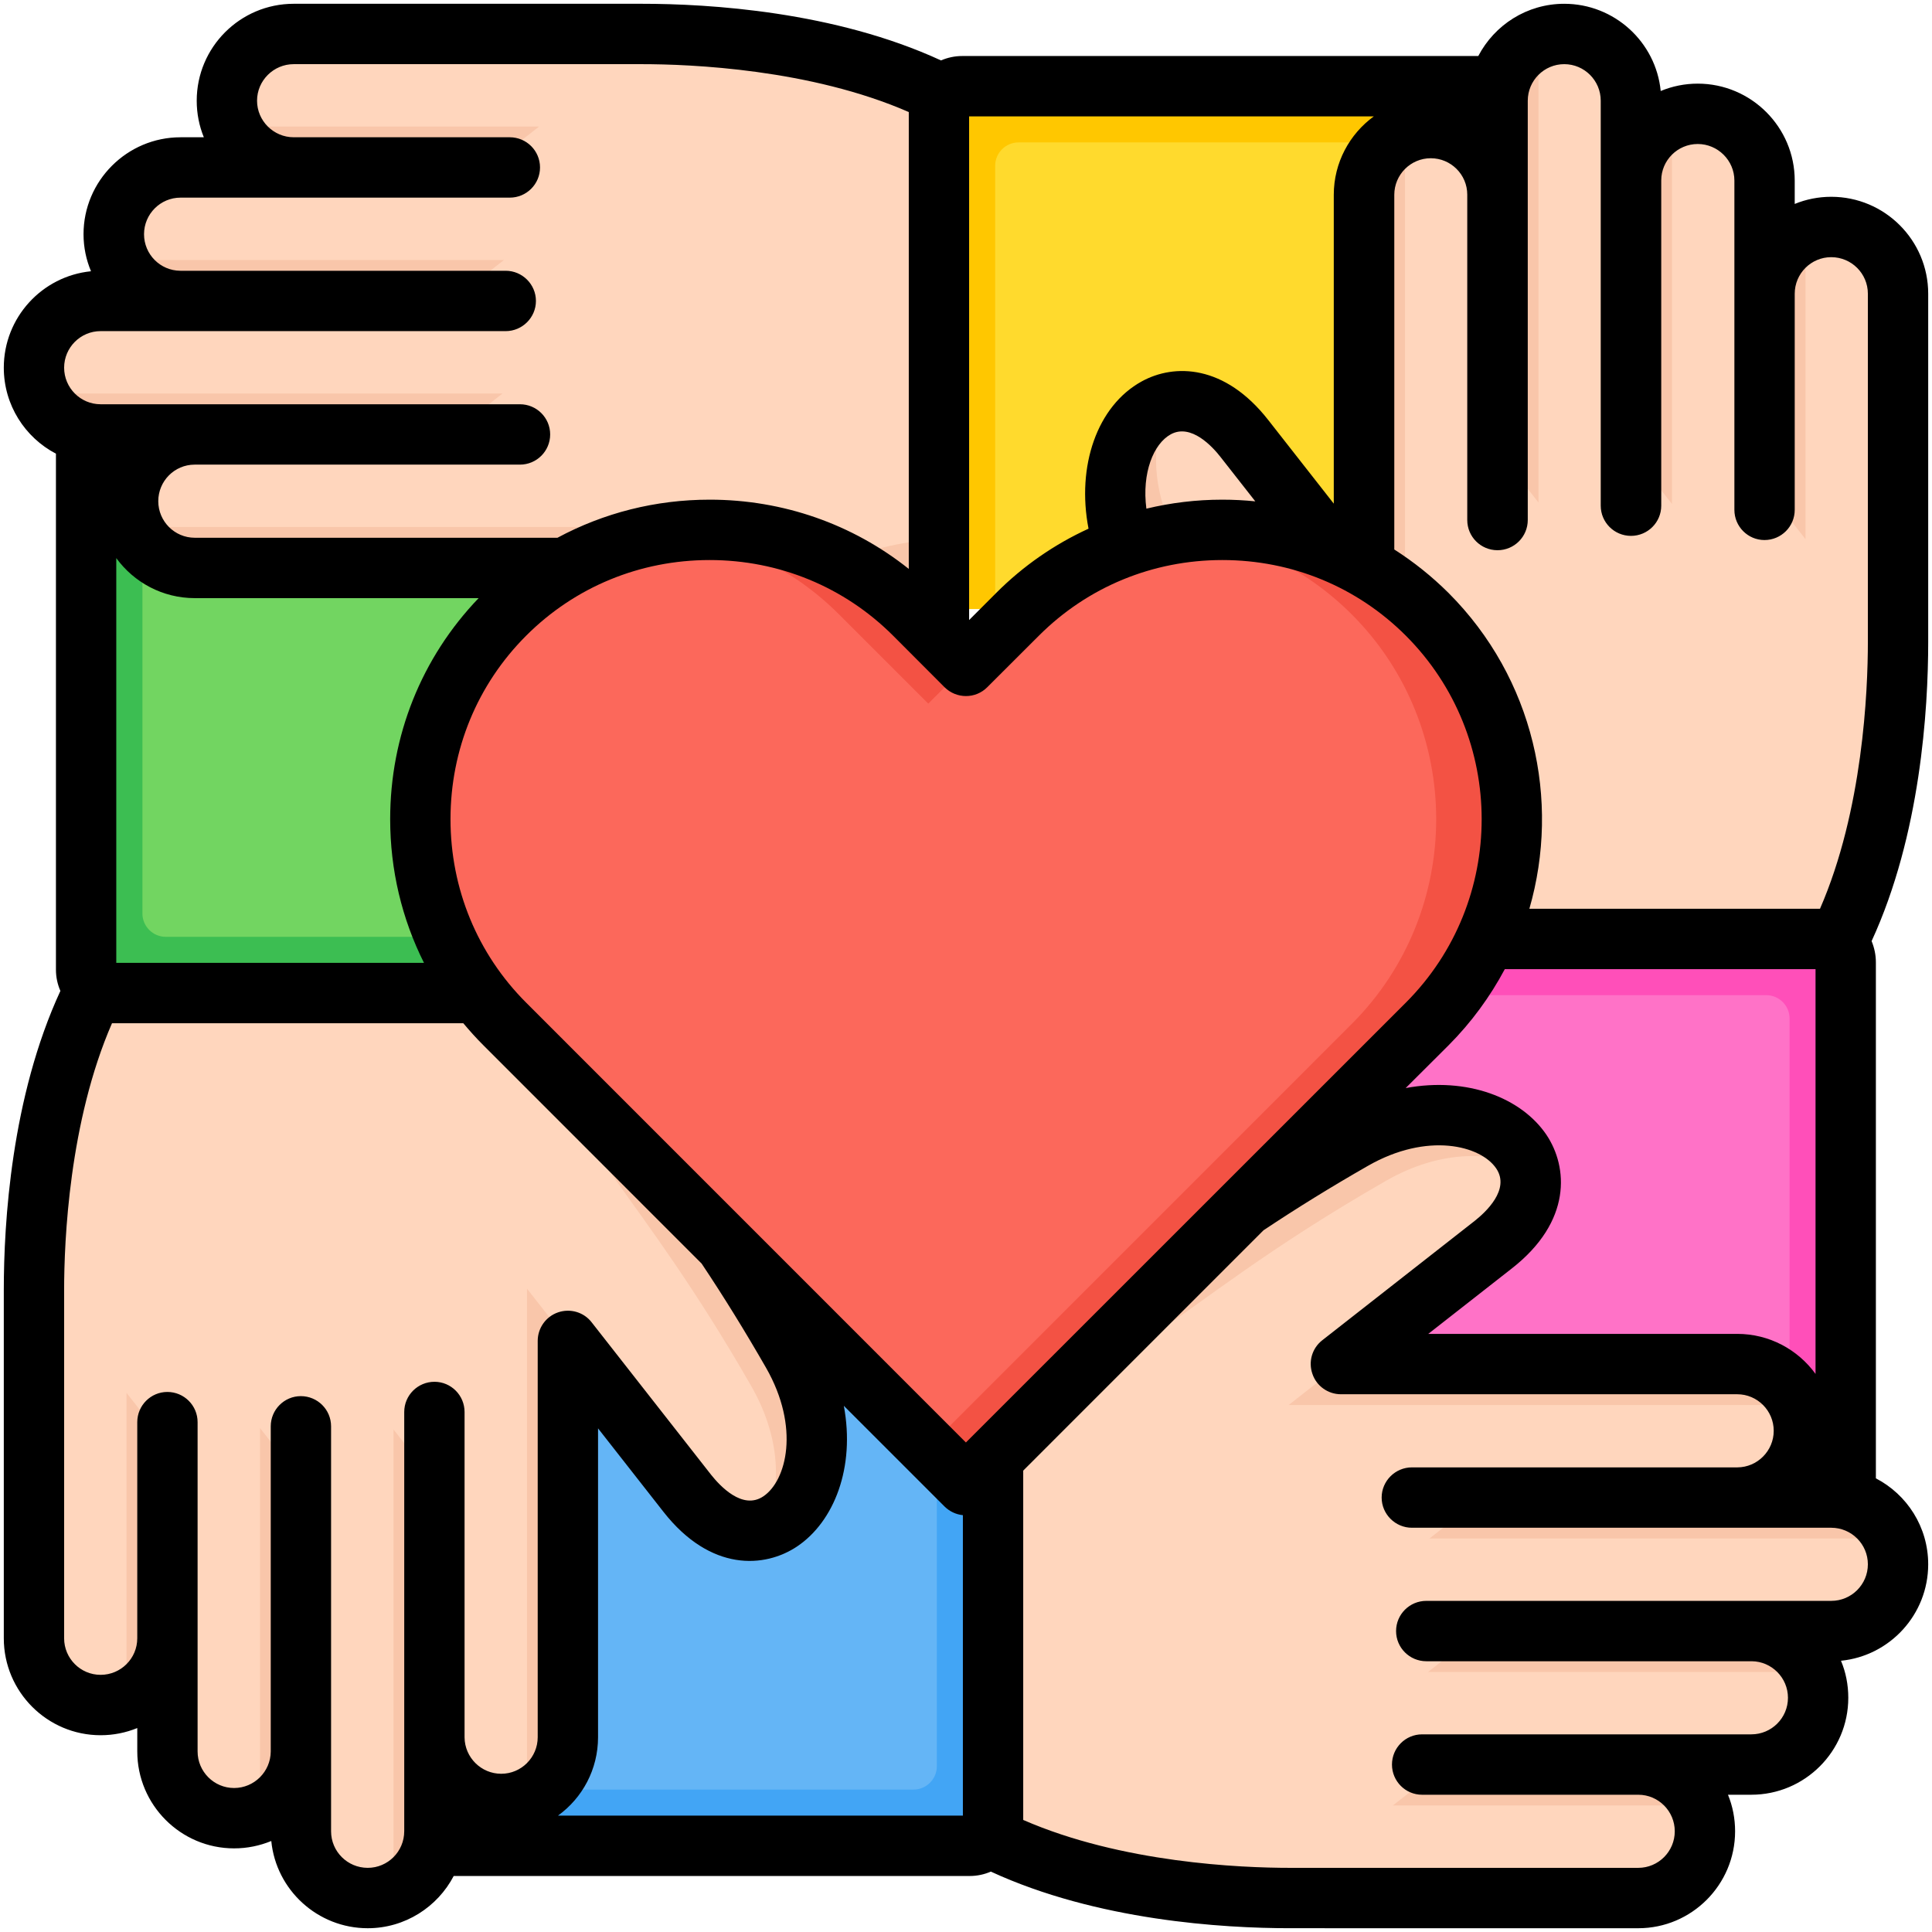
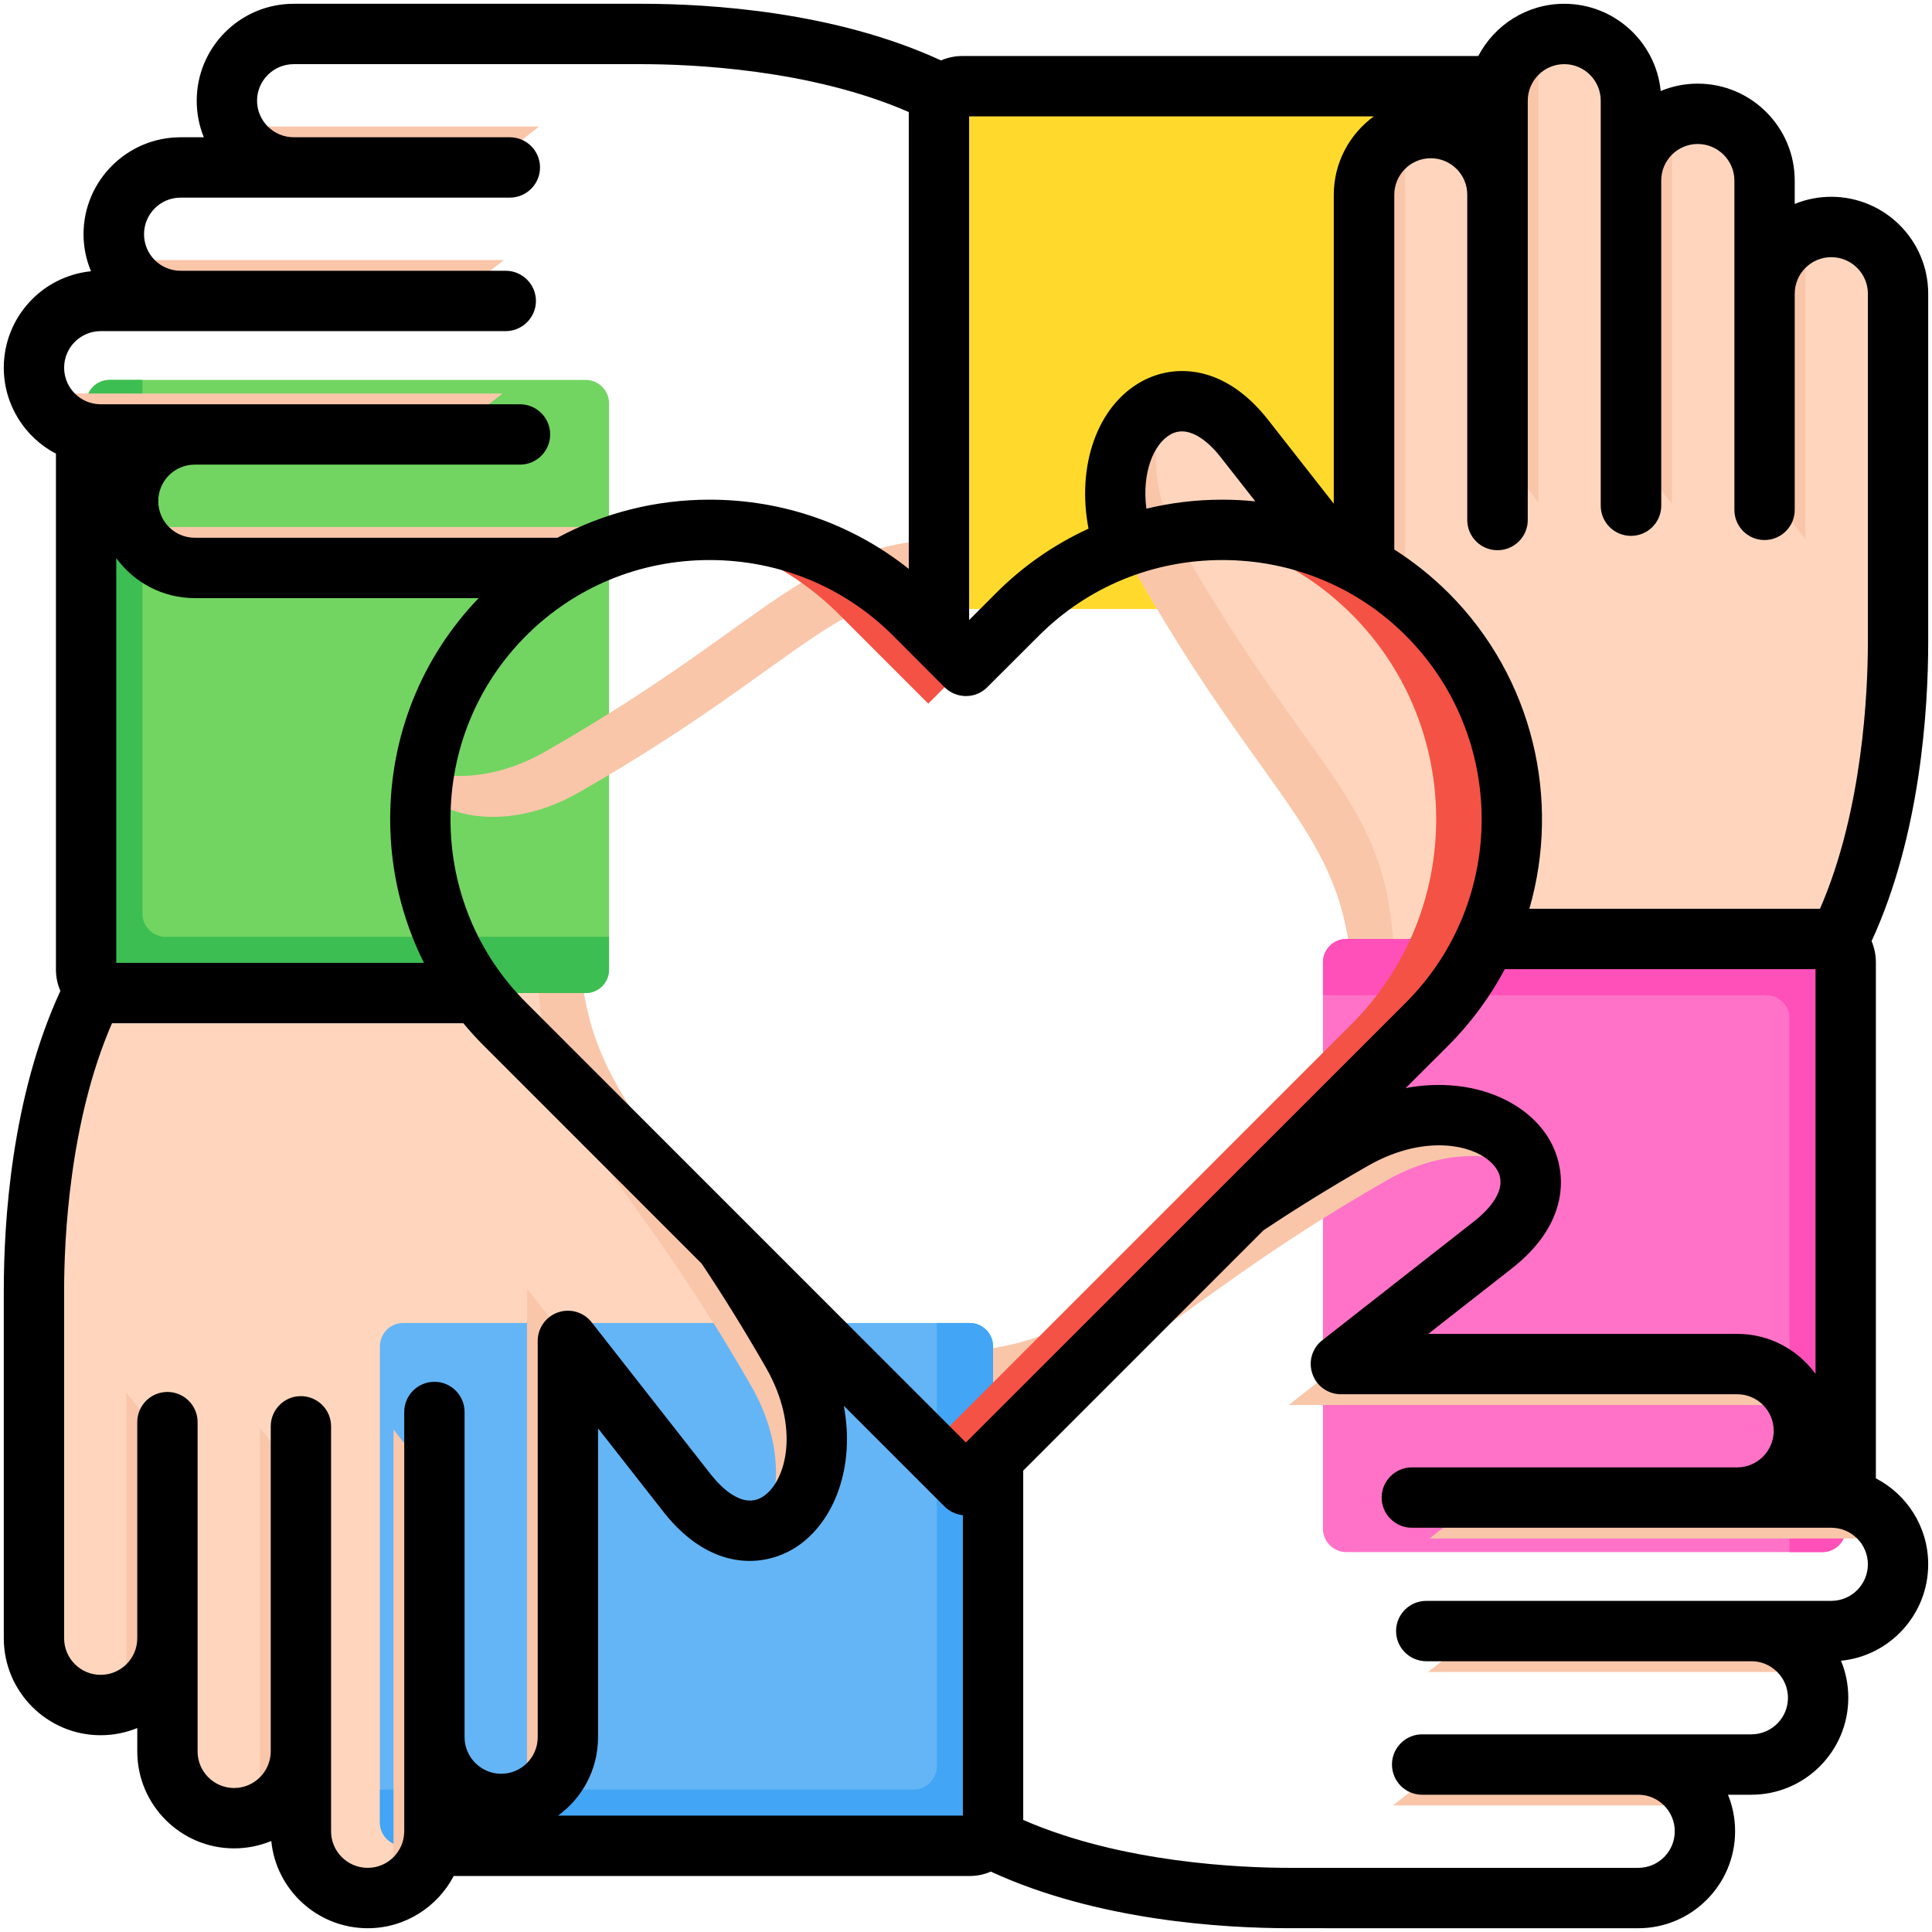
<svg xmlns="http://www.w3.org/2000/svg" id="Layer_1" enable-background="new 0 0 512 512" viewBox="0 0 512 512">
  <g clip-rule="evenodd" fill-rule="evenodd">
    <g>
      <g>
        <g>
          <path d="m36.857 244.607c.008.649 116.481 2.87 116.497 3.502 1.122 43.254 20.659 47.634 56.606 110.388 18.878 32.956-7.168 63.57-27.796 37.25l-31.654-40.393v105.024c0 9.729-7.96 17.689-17.688 17.689-9.712 0-17.665-7.933-17.689-17.645v24.89c0 9.729-7.96 17.688-17.689 17.688s-17.689-7.962-17.689-17.688v-21.088c-.04 9.696-7.983 17.615-17.688 17.615-9.729 0-17.689-7.961-17.689-17.689v-29.99c0 9.729-7.959 17.689-17.689 17.689-9.729 0-17.689-7.961-17.689-17.689l.001-92.278c0-20.849 3.052-69.233 27.856-97.275z" fill="#ffd6bd" />
          <path d="m36.856 244.607c.009.649 116.481 2.87 116.497 3.502 1.122 43.254 20.659 47.634 56.605 110.388 12.837 22.411 4.899 43.732-7.981 46.809 5.03-8.918 5.58-23.189-2.866-37.934-35.947-62.754-55.483-67.134-56.605-110.388-.014-.563-92.234-2.382-112.562-3.234 2.094-3.224 4.389-6.29 6.912-9.143zm67.429 134.22v115.361c0 2.928-.722 5.694-1.995 8.133 7.392-2.12 12.842-8.959 12.842-17.009v-92.644zm-70.754-9.704v73.913c0 2.928-.722 5.695-1.995 8.133 7.392-2.12 12.842-8.959 12.842-17.009v-51.196zm35.377 9.327v94.576c0 2.928-.722 5.694-1.995 8.133 7.392-2.12 12.842-8.959 12.842-17.009v-71.859zm81.601-23.097-10.847-13.841v127.741c0 2.928-.722 5.694-1.995 8.133 7.392-2.12 12.842-8.959 12.842-17.009z" fill="#f9c6aa" />
        </g>
        <g>
          <path d="m36.857 244.607c.008.649 116.481 2.87 116.497 3.502 1.122 43.254 20.659 47.634 56.606 110.388 18.878 32.956-7.168 63.57-27.796 37.25l-31.654-40.393v105.024c0 9.729-7.96 17.689-17.688 17.689-9.712 0-17.665-7.933-17.689-17.645v24.89c0 9.729-7.96 17.688-17.689 17.688s-17.689-7.962-17.689-17.688v-21.088c-.04 9.696-7.983 17.615-17.688 17.615-9.729 0-17.689-7.961-17.689-17.689v-29.99c0 9.729-7.959 17.689-17.689 17.689-9.729 0-17.689-7.961-17.689-17.689l.001-92.278c0-20.849 3.052-69.233 27.856-97.275z" fill="#ffd6bd" />
          <path d="m36.856 244.607c.009.649 116.481 2.87 116.497 3.502 1.122 43.254 20.659 47.634 56.605 110.388 12.837 22.411 4.899 43.732-7.981 46.809 5.03-8.918 5.58-23.189-2.866-37.934-35.947-62.754-55.483-67.134-56.605-110.388-.014-.563-92.234-2.382-112.562-3.234 2.094-3.224 4.389-6.29 6.912-9.143zm67.429 134.22v115.361c0 2.928-.722 5.694-1.995 8.133 7.392-2.12 12.842-8.959 12.842-17.009v-92.644zm-70.754-9.704v73.913c0 2.928-.722 5.695-1.995 8.133 7.392-2.12 12.842-8.959 12.842-17.009v-51.196zm35.377 9.327v94.576c0 2.928-.722 5.694-1.995 8.133 7.392-2.12 12.842-8.959 12.842-17.009v-71.859zm81.601-23.097-10.847-13.841v127.741c0 2.928-.722 5.694-1.995 8.133 7.392-2.12 12.842-8.959 12.842-17.009z" fill="#f9c6aa" />
          <path d="m161.4 256.988v-150.124c0-3.4-2.784-6.182-6.187-6.182h-126.184c-3.403 0-6.187 2.783-6.187 6.182v150.125c0 3.4 2.784 6.183 6.187 6.183h126.184c3.403-.001 6.187-2.784 6.187-6.184z" fill="#72d561" />
          <path d="m161.4 256.988v-8.717h-117.471c-3.403 0-6.187-2.783-6.187-6.182v-141.408h-8.713c-3.403 0-6.187 2.783-6.187 6.182v150.125c0 3.4 2.784 6.183 6.187 6.183h126.184c3.403 0 6.187-2.783 6.187-6.183z" fill="#3cbe52" />
        </g>
        <g>
-           <path d="m267.393 36.857c-.649.008-2.87 116.481-3.502 116.497-43.254 1.122-47.634 20.659-110.388 56.606-32.956 18.878-63.57-7.168-37.25-27.796l40.393-31.654h-105.023c-9.729 0-17.689-7.96-17.689-17.688 0-9.712 7.933-17.665 17.645-17.688h-24.891c-9.729-.001-17.688-7.961-17.688-17.69s7.962-17.689 17.688-17.689h21.088c-9.696-.04-17.615-7.983-17.615-17.688 0-9.729 7.961-17.689 17.689-17.689h29.99c-9.729 0-17.689-7.959-17.689-17.688 0-9.73 7.961-17.69 17.689-17.69l92.278.001c20.849 0 69.233 3.052 97.275 27.856z" fill="#ffd6bd" />
          <path d="m267.393 36.857c-.649.009-2.87 116.481-3.502 116.497-43.254 1.122-47.634 20.659-110.388 56.605-22.411 12.837-43.732 4.899-46.809-7.981 8.918 5.03 23.189 5.58 37.934-2.866 62.754-35.947 67.134-55.483 110.388-56.605.563-.014 2.382-92.234 3.234-112.562 3.224 2.093 6.29 4.388 9.143 6.912zm-134.22 67.429h-115.361c-2.928 0-5.694-.722-8.133-1.995 2.12 7.392 8.959 12.842 17.009 12.842h92.644zm9.704-70.754h-73.913c-2.928 0-5.694-.722-8.133-1.995 2.12 7.392 8.959 12.842 17.009 12.842h51.196zm-9.327 35.377h-94.576c-2.928 0-5.694-.722-8.133-1.995 2.12 7.392 8.959 12.842 17.009 12.842h71.859zm23.097 81.601 13.841-10.847h-127.741c-2.928 0-5.694-.722-8.133-1.995 2.12 7.392 8.959 12.842 17.009 12.842z" fill="#f9c6aa" />
          <path d="m255.012 161.401h150.125c3.4 0 6.182-2.784 6.182-6.187v-126.184c0-3.403-2.783-6.187-6.182-6.187h-150.125c-3.4 0-6.183 2.784-6.183 6.187v126.184c0 3.403 2.783 6.187 6.183 6.187z" fill="#ffda2d" />
-           <path d="m255.012 161.401h8.716v-117.472c0-3.403 2.783-6.187 6.182-6.187h141.408v-8.712c0-3.403-2.783-6.187-6.182-6.187h-150.124c-3.4 0-6.183 2.784-6.183 6.187v126.184c0 3.402 2.783 6.187 6.183 6.187z" fill="#ffc700" />
        </g>
        <g>
          <path d="m475.143 267.394c-.009-.649-116.481-2.87-116.497-3.502-1.123-43.254-20.659-47.634-56.606-110.388-18.878-32.956 7.168-63.57 27.796-37.25l31.655 40.393v-105.024c0-9.729 7.96-17.689 17.689-17.689 9.712 0 17.665 7.933 17.689 17.645v-24.89c0-9.729 7.96-17.688 17.689-17.688s17.689 7.962 17.689 17.688v21.088c.04-9.696 7.983-17.615 17.688-17.615 9.729 0 17.689 7.961 17.689 17.689v29.989c0-9.729 7.959-17.689 17.688-17.689s17.689 7.961 17.689 17.689l-.001 92.278c-.001 20.849-3.053 69.233-27.857 97.276z" fill="#ffd6bd" />
          <path d="m475.143 267.394c-.009-.649-116.481-2.87-116.497-3.502-1.122-43.254-20.659-47.634-56.605-110.388-12.837-22.411-4.898-43.732 7.981-46.809-5.03 8.918-5.58 23.189 2.866 37.934 35.947 62.754 55.483 67.134 56.605 110.388.014.563 92.234 2.382 112.562 3.234-2.093 3.223-4.388 6.289-6.912 9.143zm-67.429-134.221v-115.36c0-2.928.722-5.694 1.995-8.133-7.392 2.12-12.842 8.959-12.842 17.009v92.644zm70.755 9.704v-73.913c0-2.928.722-5.694 1.995-8.133-7.392 2.12-12.842 8.959-12.842 17.009v51.196zm-35.378-9.327v-94.576c0-2.928.722-5.694 1.995-8.133-7.392 2.12-12.842 8.959-12.842 17.009v71.859zm-81.601 23.097 10.847 13.841v-127.741c0-2.928.722-5.694 1.995-8.133-7.392 2.12-12.842 8.959-12.842 17.009z" fill="#f9c6aa" />
          <path d="m350.599 255.012v150.125c0 3.4 2.784 6.182 6.187 6.182h126.184c3.403 0 6.187-2.783 6.187-6.182v-150.125c0-3.4-2.784-6.183-6.187-6.183h-126.184c-3.403.001-6.187 2.783-6.187 6.183z" fill="#ff72c7" />
          <path d="m350.599 255.012v8.716h117.472c3.403 0 6.187 2.783 6.187 6.182v141.408h8.713c3.403 0 6.187-2.783 6.187-6.182v-150.124c0-3.4-2.784-6.183-6.187-6.183h-126.185c-3.402.001-6.187 2.783-6.187 6.183z" fill="#ff4fb9" />
        </g>
        <g>
-           <path d="m244.606 475.143c.649-.008 2.87-116.481 3.502-116.497 43.254-1.123 47.634-20.659 110.388-56.606 32.956-18.878 63.57 7.168 37.25 27.796l-40.393 31.655h105.024c9.729 0 17.689 7.96 17.689 17.689 0 9.712-7.933 17.665-17.645 17.689h24.89c9.729 0 17.688 7.96 17.688 17.689s-7.962 17.689-17.688 17.689h-21.088c9.696.04 17.615 7.983 17.615 17.688 0 9.729-7.961 17.689-17.689 17.689h-29.989c9.729 0 17.689 7.959 17.689 17.688s-7.961 17.689-17.689 17.689l-92.278-.001c-20.849-.001-69.233-3.053-97.276-27.857z" fill="#ffd6bd" />
          <path d="m244.606 475.143c.649-.009 2.87-116.481 3.502-116.497 43.253-1.122 47.634-20.659 110.388-56.605 22.411-12.837 43.732-4.898 46.809 7.981-8.918-5.03-23.189-5.58-37.934 2.866-62.754 35.947-67.134 55.483-110.388 56.605-.563.014-2.383 92.234-3.234 112.562-3.223-2.093-6.289-4.388-9.143-6.912zm134.221-67.428h115.361c2.928 0 5.695.722 8.133 1.995-2.12-7.392-8.959-12.842-17.009-12.842h-92.644zm-9.704 70.754h73.913c2.928 0 5.694.722 8.133 1.995-2.12-7.392-8.959-12.842-17.009-12.842h-51.196zm9.327-35.377h94.576c2.928 0 5.695.722 8.133 1.995-2.12-7.392-8.959-12.842-17.009-12.842h-71.859zm-23.097-81.601-13.841 10.847h127.741c2.928 0 5.694.722 8.133 1.995-2.12-7.392-8.959-12.842-17.009-12.842z" fill="#f9c6aa" />
          <path d="m256.988 350.6h-150.125c-3.4 0-6.182 2.784-6.182 6.187v126.183c0 3.403 2.783 6.187 6.182 6.187h150.125c3.4 0 6.183-2.784 6.183-6.187v-126.184c-.001-3.402-2.783-6.186-6.183-6.186z" fill="#64b5f6" />
          <path d="m256.988 350.6h-8.717v117.472c0 3.403-2.783 6.187-6.182 6.187h-141.408v8.713c0 3.403 2.783 6.187 6.182 6.187h150.125c3.4 0 6.183-2.784 6.183-6.187v-126.186c-.001-3.402-2.783-6.186-6.183-6.186z" fill="#42a5f5" />
        </g>
        <g>
-           <path d="m157.699 275.011c7.696 22.288 25.394 36.583 52.26 83.486 18.879 32.956-7.168 63.57-27.795 37.25l-31.655-40.393v105.024c0 9.729-7.96 17.689-17.689 17.689-9.712 0-17.664-7.934-17.689-17.645v24.89c0 9.729-7.96 17.688-17.689 17.688s-17.689-7.962-17.689-17.688v-21.088c-.04 9.696-7.984 17.615-17.688 17.615-9.729 0-17.689-7.961-17.689-17.689v-29.99c0 9.729-7.959 17.689-17.689 17.689-9.727 0-17.687-7.961-17.687-17.689l.001-92.278c0-14.408 1.46-41.965 10.546-66.872h138.152z" fill="#ffd6bd" />
          <path d="m157.699 275.011c7.696 22.288 25.394 36.583 52.261 83.486 12.837 22.411 4.899 43.732-7.981 46.809 5.03-8.918 5.58-23.189-2.866-37.934-30.248-52.806-48.875-64.28-54.69-92.362h13.276zm-53.414 103.816v115.361c0 2.928-.722 5.694-1.995 8.133 7.393-2.12 12.842-8.959 12.842-17.009v-92.644zm-70.754-9.704v73.913c0 2.928-.722 5.695-1.994 8.133 7.392-2.12 12.842-8.959 12.842-17.009v-51.196zm35.377 9.327v94.575c0 2.928-.722 5.695-1.995 8.134 7.392-2.12 12.842-8.959 12.842-17.009v-71.859zm81.601-23.097-10.847-13.841v127.741c0 2.928-.722 5.694-1.995 8.133 7.392-2.12 12.842-8.959 12.842-17.009z" fill="#f9c6aa" />
        </g>
      </g>
      <g>
-         <path d="m269.659 162.805c29.799-29.799 78.657-29.9 108.557 0 29.855 29.855 29.857 78.704.002 108.559-40.742 40.741-81.476 81.479-122.218 122.221-40.74-40.74-81.479-81.479-122.219-122.22-29.854-29.854-29.854-78.703 0-108.557 29.855-29.855 78.703-29.857 108.558-.001l13.659 13.659z" fill="#fc685b" />
+         <path d="m269.659 162.805l13.659 13.659z" fill="#fc685b" />
        <path d="m313.948 141.068c22.839-2.962 46.791 4.26 64.267 21.736 29.855 29.855 29.857 78.704.002 108.559-40.741 40.742-81.475 81.48-122.217 122.222l-10-10c37.407-37.408 74.809-74.812 112.217-112.221 29.855-29.855 29.854-78.704-.002-108.559-12.398-12.4-28.058-19.634-44.267-21.737zm-135.887-.001c16.221 2.104 31.886 9.347 44.278 21.74l23.659 23.659 10-10-13.659-13.659c-17.462-17.462-41.421-24.706-64.278-21.74z" fill="#f35244" />
      </g>
    </g>
    <path d="m485.289 424.247h-107.298c-4.434 0-8.018 3.58-8.018 7.999 0 4.415 3.584 7.999 8.018 7.999h86.216c5.282.023 9.621 4.367 9.621 9.687 0 5.344-4.339 9.688-9.716 9.688h-87.254c-4.386 0-7.971 3.584-7.971 8.004s3.585 7.999 7.971 7.999h57.305c5.33 0 9.669 4.344 9.669 9.688s-4.339 9.687-9.669 9.687h-92.3c-13.018 0-44.618-1.306-70.699-12.696v-92.574l63.672-63.686c8.961-5.966 18.017-11.555 27.638-17.06 15.8-9.065 29.949-5.424 34.053.689 3.726 5.542-2.783 11.546-5.707 13.866l-40.42 31.657c-2.688 2.103-3.726 5.683-2.594 8.905 1.085 3.226 4.15 5.391 7.546 5.391h105.035c5.33 0 9.669 4.349 9.669 9.692 0 5.32-4.339 9.659-9.621 9.688-.047 0-.047 0-.047 0h-86.218c-4.386 0-8.018 3.58-8.018 7.999s3.632 7.999 8.018 7.999h111.119c5.377 0 9.716 4.349 9.716 9.688 0 5.342-4.339 9.691-9.716 9.691zm-337.413 56.908c6.462-4.674 10.612-12.244 10.612-20.781v-81.844l17.357 22.148c12.499 15.923 26.883 14.871 35.42 9.131 9.763-6.57 15.423-20.875 12.357-37.26l26.695 26.69c1.321 1.302 3.019 2.108 4.858 2.297v79.618h-107.299zm-40.75 4.155v-111.123c0-4.415 3.584-7.999 8.018-7.999 4.386 0 7.971 3.584 7.971 7.999v86.216.019c.047 5.32 4.386 9.645 9.716 9.645s9.669-4.348 9.669-9.692v-105.021c0-3.415 2.17-6.452 5.377-7.56 3.254-1.118 6.839-.062 8.914 2.627l31.647 40.392c2.358 2.966 8.348 9.456 13.866 5.726 6.131-4.118 9.763-18.243.708-34.067-5.518-9.607-11.084-18.644-17.074-27.615l-57.823-57.838c-1.886-1.872-3.632-3.83-5.33-5.848h-93.103c-11.367 26.082-12.687 57.696-12.687 70.709v92.282c0 5.339 4.339 9.688 9.668 9.688 5.377 0 9.716-4.349 9.716-9.688v-57.282c0-4.414 3.584-7.999 7.971-7.999 4.433 0 8.018 3.585 8.018 7.999v87.268c0 5.344 4.339 9.692 9.669 9.692s9.669-4.33 9.716-9.65v-86.202c0-4.414 3.584-7.999 7.971-7.999 4.433 0 8.018 3.584 8.018 7.999v107.322c0 5.344 4.339 9.687 9.716 9.687 5.329.001 9.668-4.343 9.668-9.687zm-80.463-397.557h107.347c4.386 0 8.018-3.58 8.018-7.999s-3.632-7.999-8.018-7.999h-86.217c-5.33-.024-9.622-4.367-9.622-9.687 0-5.344 4.339-9.692 9.669-9.692h87.254c4.433 0 8.018-3.58 8.018-7.999 0-4.42-3.584-7.999-8.018-7.999h-57.257c-5.329 0-9.716-4.349-9.716-9.688 0-5.344 4.386-9.687 9.716-9.687h92.253c13.017 0 44.665 1.302 70.747 12.692v121.075c-14.904-11.885-33.345-18.356-52.777-18.352-14.338 0-28.063 3.504-40.326 10.093h-96.121c-5.329 0-9.669-4.348-9.669-9.692 0-5.329 4.292-9.674 9.622-9.687h86.216c4.433 0 8.018-3.58 8.018-7.999 0-4.42-3.584-7.999-8.018-7.999h-111.119c-5.329 0-9.668-4.349-9.668-9.692 0-5.34 4.339-9.689 9.668-9.689zm337.414-56.913c-6.414 4.674-10.612 12.249-10.612 20.785v81.844l-17.356-22.148c-11.555-14.781-24.903-14.989-33.534-10.249-11.838 6.49-17.31 22.46-14.102 39.033-9.008 4.127-17.309 9.848-24.478 17.04l-7.169 7.174v-133.479zm40.797-4.155c0-5.339 4.339-9.683 9.669-9.683s9.669 4.344 9.669 9.683v107.327c0 4.414 3.584 7.999 8.018 7.999 4.433 0 8.018-3.585 8.018-7.999v-86.202c0-5.32 4.339-9.65 9.669-9.65 5.329 0 9.716 4.349 9.716 9.692v87.263c0 4.419 3.585 7.999 7.971 7.999 4.434 0 8.018-3.58 8.018-7.999v-57.276c0-5.344 4.339-9.688 9.669-9.688 5.377 0 9.716 4.344 9.716 9.688v92.277c0 13.013-1.321 44.632-12.687 70.714h-77.019c8.301-28.747 1.179-61.064-21.413-83.684-4.433-4.41-9.244-8.249-14.385-11.527v-93.994c0-5.344 4.339-9.692 9.669-9.692s9.669 4.325 9.669 9.645v.019 86.212c0 4.424 3.585 8.004 8.018 8.004s8.018-3.58 8.018-8.004v-111.124zm-94.612 88.414c-4.575 2.514-7.688 10.225-6.461 19.701 6.509-1.561 13.206-2.382 20.092-2.382h.047c2.924 0 5.848.151 8.725.443l-9.15-11.673c-2.169-2.811-7.876-9.032-13.253-6.089zm-279.448 140.069h81.547c-5.848-11.65-8.961-24.615-8.961-38.081 0-22.073 8.301-42.787 23.441-58.578h-75.228c-8.536 0-16.13-4.188-20.799-10.612zm225.162 127.103 116.59-116.562c26.789-26.813 26.789-70.435 0-97.248-12.923-12.928-30.185-20.045-48.626-20.045h-.047c-18.441.014-35.656 7.131-48.579 20.045l-13.678 13.659c-3.113 3.127-8.159 3.122-11.319 0l-13.63-13.659c-12.923-12.928-30.232-20.045-48.626-20.045-18.441 0-35.704 7.122-48.627 20.049-12.923 12.928-20.045 30.195-20.045 48.622s7.122 35.694 20.045 48.622zm153.85-81.533c5.707 8.527 6.792 22.917-9.15 35.392l-22.167 17.361h81.877c8.537 0 16.083 4.188 20.752 10.612v-107.271h-82.348c-3.867 7.259-8.82 14.078-14.904 20.186l-11.367 11.329c16.413-3.041 30.704 2.628 37.307 12.391zm87.302 91.036v-136.762c0-1.995-.425-3.891-1.132-5.613 12.97-28.157 14.998-61.422 14.998-79.283v-92.277c0-14.164-11.508-25.69-25.705-25.69-3.396 0-6.697.674-9.669 1.896v-6.193c0-14.168-11.555-25.69-25.705-25.69-3.443 0-6.792.693-9.81 1.953-1.274-12.961-12.263-23.115-25.563-23.115-9.904 0-18.488 5.627-22.78 13.843h-136.776c-1.981 0-3.868.42-5.613 1.165-28.157-12.99-61.408-15.009-79.283-15.009h-92.253c-14.196 0-25.705 11.522-25.705 25.69 0 3.424.66 6.697 1.887 9.688h-6.179c-14.149 0-25.705 11.522-25.705 25.69 0 3.471.708 6.787 1.981 9.815-12.969 1.293-23.11 12.263-23.11 25.559 0 9.895 5.613 18.498 13.819 22.785v136.762c0 1.99.424 3.891 1.179 5.613-13.017 28.157-14.998 61.422-14.998 79.278v92.282c0 14.164 11.508 25.69 25.657 25.69 3.443 0 6.697-.674 9.716-1.901v6.197c0 14.163 11.508 25.69 25.657 25.69 3.49 0 6.792-.698 9.857-1.952 1.273 12.961 12.263 23.115 25.563 23.115 9.857 0 18.488-5.627 22.78-13.843h136.729c2.028 0 3.915-.42 5.613-1.165 28.157 12.989 61.455 15.003 79.283 15.003l92.3.005c14.149 0 25.658-11.527 25.658-25.69 0-3.429-.66-6.697-1.887-9.688h6.179c14.197 0 25.705-11.527 25.705-25.69 0-3.471-.66-6.787-1.934-9.815 12.97-1.297 23.111-12.263 23.111-25.563.001-9.89-5.612-18.493-13.865-22.78z" />
  </g>
</svg>